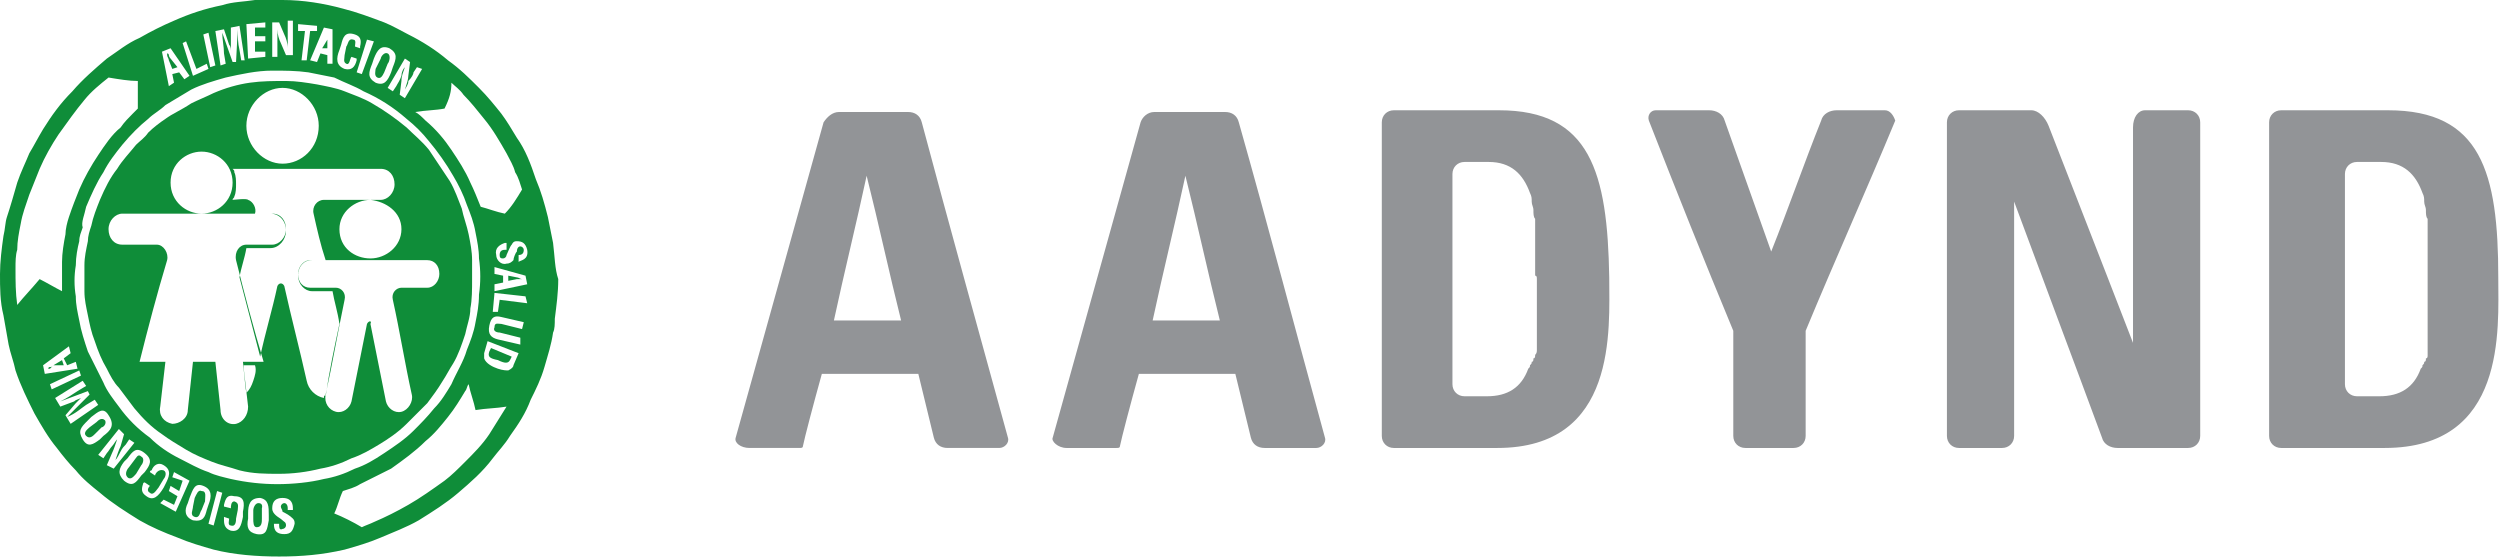
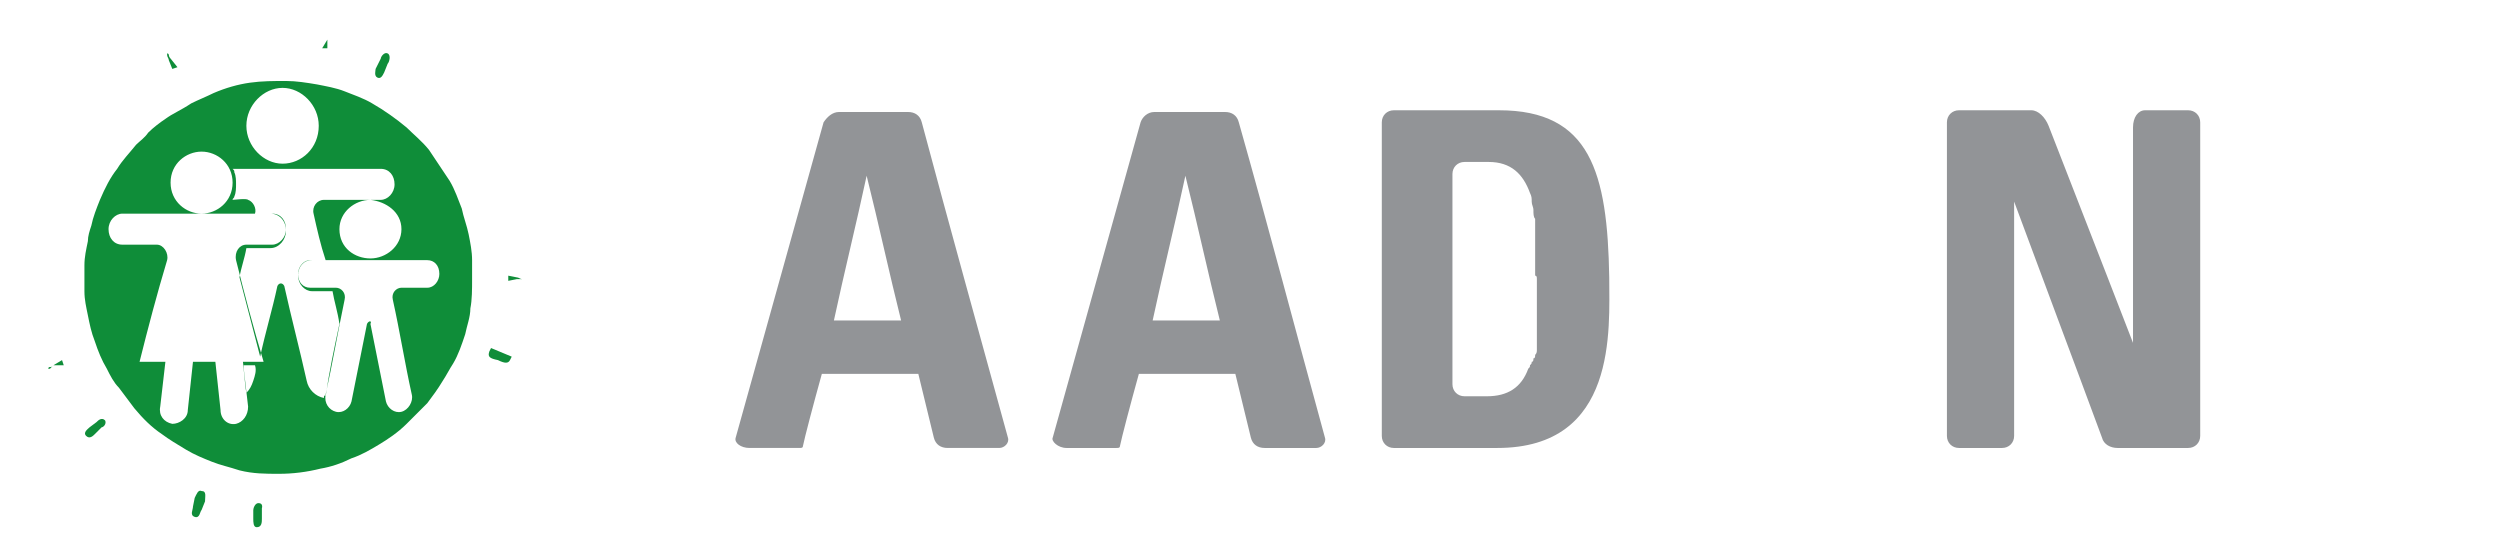
<svg xmlns="http://www.w3.org/2000/svg" version="1.1" id="Layer_1" x="0px" y="0px" viewBox="0 0 145.1 32.3" style="enable-background:new 0 0 145.1 32.3;" xml:space="preserve">
  <style type="text/css">
	.st0{fill-rule:evenodd;clip-rule:evenodd;fill:#0F8D39;}
	.st1{fill:#929497;}
</style>
  <g>
    <g>
      <path class="st0" d="M23.6,24.6c0.4-0.4,0.8-0.8,1.2-1.2c0.3-0.4,0.6-0.8,0.9-1.3c0.2-0.3,0.4-0.7,0.6-1c0.3-0.5,0.5-1.1,0.7-1.7    c0.1-0.5,0.3-1,0.3-1.5c0.1-0.5,0.1-1.1,0.1-1.7c0-0.4,0-0.7,0-1.1c0-0.5-0.1-1-0.2-1.5c-0.1-0.5-0.3-1-0.4-1.5    c-0.2-0.5-0.4-1.1-0.7-1.6c-0.4-0.6-0.8-1.2-1.2-1.8c-0.4-0.5-0.9-0.9-1.3-1.3c-0.6-0.5-1.3-1-2-1.4c-0.5-0.3-1.1-0.5-1.6-0.7    c-0.5-0.2-1.1-0.3-1.6-0.4c-0.6-0.1-1.2-0.2-1.8-0.2c-0.7,0-1.4,0-2.1,0.1c-0.7,0.1-1.4,0.3-2.1,0.6c-0.4,0.2-0.9,0.4-1.3,0.6    C10.5,6.4,10,6.6,9.6,6.9c-0.3,0.2-0.7,0.5-1,0.8C8.4,8,8.1,8.2,7.9,8.4C7.5,8.9,7.1,9.3,6.8,9.8c-0.4,0.5-0.7,1.1-1,1.8    c-0.2,0.5-0.4,1-0.5,1.5c-0.1,0.3-0.2,0.6-0.2,0.9c-0.1,0.5-0.2,0.9-0.2,1.4c0,0.5,0,1,0,1.5c0,0.5,0.1,0.9,0.2,1.4    c0.1,0.5,0.2,1,0.4,1.5c0.2,0.6,0.4,1.1,0.7,1.6c0.2,0.4,0.4,0.8,0.7,1.1c0.3,0.4,0.6,0.8,0.9,1.2c0.5,0.6,1,1.1,1.6,1.5    c0.4,0.3,0.9,0.6,1.4,0.9c0.5,0.3,1,0.5,1.5,0.7c0.5,0.2,1,0.3,1.6,0.5c0.8,0.2,1.5,0.2,2.3,0.2c0.8,0,1.6-0.1,2.4-0.3    c0.6-0.1,1.2-0.3,1.8-0.6c0.6-0.2,1.1-0.5,1.6-0.8C22.5,25.5,23.1,25.1,23.6,24.6z M23.3,13.3c0,1-0.9,1.7-1.8,1.7    c-0.9,0-1.8-0.6-1.8-1.7c0-1,0.9-1.7,1.8-1.7C22.4,11.7,23.3,12.3,23.3,13.3z M16.4,5.1c1.1,0,2.1,1,2.1,2.2c0,1.3-1,2.2-2.1,2.2    c-1.1,0-2.1-1-2.1-2.2C14.3,6.1,15.3,5.1,16.4,5.1z M11.7,8.8c0.9,0,1.8,0.7,1.8,1.8c0,1.1-0.9,1.8-1.8,1.8    c-0.9,0-1.8-0.7-1.8-1.8C9.9,9.5,10.8,8.8,11.7,8.8z M14.7,22.1c-0.1,0.3-0.2,0.5-0.4,0.7c-0.1-0.5-0.1-1.1-0.2-1.6    c0.2,0,0.5,0,0.7,0C14.9,21.5,14.8,21.8,14.7,22.1z M14.1,21c0.1,0.9,0.2,1.7,0.3,2.6c0,0.5-0.3,0.9-0.7,1    c-0.5,0.1-0.9-0.3-0.9-0.8c-0.1-0.9-0.2-1.9-0.3-2.8c-0.4,0-0.9,0-1.3,0c-0.1,0.9-0.2,1.9-0.3,2.8c0,0.5-0.5,0.8-0.9,0.8    c-0.5-0.1-0.8-0.5-0.7-1c0.1-0.9,0.2-1.7,0.3-2.6c-0.5,0-1,0-1.5,0c0.5-2,1-3.9,1.6-5.9c0.1-0.4-0.2-0.9-0.6-0.9c-0.7,0-1.3,0-2,0    c-0.5,0-0.8-0.4-0.8-0.9c0-0.5,0.4-0.9,0.8-0.9c2.9,0,5.8,0,8.7,0c0.5,0,0.8,0.4,0.8,0.9c0,0.5-0.4,0.9-0.8,0.9c-0.5,0-1,0-1.5,0    c-0.4,0-0.7,0.4-0.6,0.9c0.5,2,1,3.9,1.6,5.9C14.7,21,14.4,21,14.1,21z M18.8,23.1c-0.5-0.1-0.9-0.5-1-1c-0.4-1.8-0.9-3.7-1.3-5.5    c-0.1-0.2-0.3-0.2-0.4,0c-0.3,1.4-0.7,2.7-1,4.1c-0.4-1.5-0.8-3.1-1.2-4.6c0.1-0.6,0.3-1.1,0.4-1.7c0.5,0,0.9,0,1.4,0    c0.5,0,0.9-0.5,0.9-1c0-0.6-0.4-1-0.9-1c-0.3,0-0.6,0-0.9,0c0.1-0.3-0.1-0.7-0.4-0.8c-0.1-0.1-0.8,0-0.9,0c0-0.1,0.1-0.1,0.1-0.2    c0.1-0.2,0.1-0.5,0.1-0.7c0-0.2,0-0.5-0.1-0.7c0-0.1,0-0.1-0.1-0.2c2.9,0,5.7,0,8.6,0c0.5,0,0.8,0.4,0.8,0.9    c0,0.5-0.4,0.9-0.8,0.9c-1.1,0-2.2,0-3.3,0c-0.4,0-0.7,0.4-0.6,0.8c0.2,0.9,0.4,1.8,0.7,2.7c-0.3,0-0.5,0-0.8,0    c-0.5,0-0.8,0.4-0.8,0.9c0,0.5,0.4,0.9,0.8,0.9c0.4,0,0.8,0,1.2,0c0.1,0.6,0.3,1.2,0.4,1.9c-0.3,1.4-0.6,2.8-0.8,4.2    C18.8,22.9,18.8,23,18.8,23.1z M21.3,18.8c-0.3,1.5-0.6,3-0.9,4.5c-0.1,0.4-0.5,0.7-0.9,0.6c-0.4-0.1-0.7-0.5-0.6-1    c0.4-1.8,0.7-3.6,1.1-5.5c0.1-0.4-0.2-0.7-0.5-0.7c-0.5,0-1,0-1.5,0c-0.4,0-0.7-0.3-0.7-0.8c0-0.4,0.3-0.8,0.7-0.8    c2.3,0,4.6,0,6.8,0c0.4,0,0.7,0.3,0.7,0.8c0,0.4-0.3,0.8-0.7,0.8c-0.5,0-1,0-1.5,0c-0.3,0-0.6,0.3-0.5,0.7    c0.4,1.8,0.7,3.7,1.1,5.5c0.1,0.4-0.2,0.9-0.6,1c-0.4,0.1-0.8-0.2-0.9-0.6c-0.3-1.5-0.6-3-0.9-4.5C21.6,18.6,21.4,18.6,21.3,18.8z    " />
      <path class="st0" d="M19,2.3c0-0.1,0-0.2,0-0.3c0,0,0-0.1,0-0.1l0,0c0,0,0,0.1,0,0.1C19,2.1,19,2.2,19,2.3l-0.3,0.5L19,2.8L19,2.3    z" />
      <path class="st0" d="M15,29.2c-0.2,0-0.3,0.3-0.3,0.4l0,0.5c0,0.2,0,0.5,0.2,0.5c0.3,0,0.3-0.3,0.3-0.5l0-0.6    C15.2,29.5,15.3,29.2,15,29.2z" />
      <path class="st0" d="M6.1,24.4c-0.2-0.2-0.4,0-0.5,0.1l-0.4,0.3c-0.1,0.1-0.4,0.3-0.2,0.5c0.2,0.2,0.4,0,0.5-0.1l0.4-0.4    C6,24.8,6.2,24.6,6.1,24.4z" />
      <path class="st0" d="M11.7,28.5c-0.2-0.1-0.3,0.2-0.4,0.4l-0.1,0.5c0,0.2-0.2,0.5,0.1,0.6c0.3,0.1,0.3-0.3,0.4-0.4l0.2-0.5    C11.9,28.8,12,28.5,11.7,28.5z" />
      <path class="st0" d="M3.1,21.2c-0.1,0.1-0.1,0.1-0.2,0.1c0,0-0.1,0-0.1,0.1l0,0c0,0,0.1,0,0.1,0C3,21.3,3,21.3,3.1,21.2l0.6,0    l-0.1-0.3L3.1,21.2z" />
-       <path class="st0" d="M7.8,26.7l-0.3,0.4c-0.1,0.1-0.3,0.4-0.1,0.6c0.2,0.2,0.4-0.1,0.5-0.2L8.2,27c0.1-0.1,0.2-0.4,0-0.5    C8,26.3,7.9,26.6,7.8,26.7z" />
      <path class="st0" d="M10,4l0.3-0.1L9.9,3.4C9.9,3.4,9.8,3.3,9.8,3.2c0,0,0-0.1-0.1-0.1l0,0c0,0,0,0.1,0,0.1c0,0.1,0.1,0.2,0.1,0.3    L10,4z" />
      <path class="st0" d="M28.9,20.9c0.4,0.2,0.6,0.2,0.7,0l0.1-0.2l-1.2-0.5l-0.1,0.2C28.3,20.7,28.4,20.8,28.9,20.9z" />
      <path class="st0" d="M21.9,4.5c0.2,0.1,0.3-0.1,0.4-0.3l0.2-0.5c0.1-0.1,0.2-0.5,0-0.6c-0.2-0.1-0.4,0.2-0.4,0.3L21.8,4    C21.8,4.1,21.7,4.4,21.9,4.5z" />
-       <path class="st0" d="M32.1,14.1c-0.1-0.5-0.2-1-0.3-1.5c-0.2-0.8-0.4-1.5-0.7-2.2C30.8,9.5,30.5,8.7,30,8c-0.3-0.5-0.6-1-0.9-1.4    c-0.4-0.5-0.8-1-1.3-1.5c-0.6-0.6-1.1-1.1-1.8-1.6c-0.7-0.6-1.5-1.1-2.3-1.5c-0.4-0.2-0.9-0.5-1.4-0.7c-0.8-0.3-1.6-0.6-2.4-0.8    C18.8,0.2,17.6,0,16.4,0c-0.5,0-1.1,0-1.6,0c-0.6,0.1-1.3,0.1-1.9,0.3c-1,0.2-1.9,0.5-2.8,0.9c-0.7,0.3-1.3,0.6-2,1    C7.4,2.5,6.8,3,6.2,3.4C5.5,4,4.8,4.6,4.2,5.3C3.5,6,3,6.7,2.5,7.5C2.2,8,2,8.4,1.7,8.9C1.5,9.4,1.2,10,1,10.6    c-0.2,0.7-0.4,1.4-0.6,2c-0.1,0.3-0.1,0.7-0.2,1.1C0.1,14.4,0,15.2,0,15.9c0,0.8,0,1.6,0.2,2.4c0.1,0.6,0.2,1.1,0.3,1.7    c0.1,0.5,0.3,1,0.4,1.5C1.2,22.4,1.6,23.2,2,24c0.4,0.7,0.8,1.4,1.3,2c0.3,0.4,0.7,0.9,1.1,1.3c0.4,0.5,0.9,0.9,1.4,1.3    c0.7,0.6,1.5,1.1,2.3,1.6c0.7,0.4,1.4,0.7,2.2,1c0.7,0.3,1.4,0.5,2.1,0.7c1.2,0.3,2.5,0.4,3.8,0.4c1.3,0,2.5-0.1,3.8-0.4    c0.7-0.2,1.4-0.4,2.1-0.7c0.7-0.3,1.5-0.6,2.2-1c0.8-0.5,1.6-1,2.3-1.6c0.7-0.6,1.4-1.2,2-2c0.3-0.4,0.7-0.8,1-1.3    c0.5-0.7,0.9-1.3,1.2-2.1c0.3-0.6,0.6-1.2,0.8-1.9c0.2-0.7,0.4-1.3,0.5-2c0.1-0.2,0.1-0.5,0.1-0.8c0.1-0.8,0.2-1.5,0.2-2.3    C32.2,15.6,32.2,14.9,32.1,14.1z M30.1,15.2l0-0.4c0.2,0,0.3-0.1,0.3-0.3c0-0.1-0.1-0.2-0.2-0.2c-0.1,0-0.2,0.1-0.2,0.3    c-0.1,0.1-0.2,0.4-0.2,0.5c-0.1,0.1-0.2,0.2-0.4,0.2c-0.3,0.1-0.6-0.2-0.6-0.5c-0.1-0.4,0.2-0.6,0.5-0.7l0.1,0l0,0.4l-0.1,0    c-0.2,0-0.3,0.1-0.3,0.3c0,0.2,0.1,0.2,0.2,0.2c0.1,0,0.2-0.1,0.2-0.2c0.1-0.2,0.2-0.5,0.3-0.6C29.8,14,29.9,14,30,14    c0.3,0,0.5,0.1,0.6,0.5C30.7,15.1,30.2,15.1,30.1,15.2z M26.2,4.8c0.2,0.2,0.5,0.4,0.7,0.7c0.4,0.4,0.8,0.9,1.2,1.4    c0.5,0.6,0.9,1.3,1.3,2c0.2,0.4,0.4,0.7,0.5,1.1c0.2,0.3,0.3,0.7,0.4,1c-0.3,0.5-0.6,1-1,1.4c-0.5-0.1-1-0.3-1.4-0.4    c-0.2-0.5-0.4-1-0.6-1.4c-0.3-0.7-0.7-1.3-1.1-1.9c-0.4-0.6-0.9-1.2-1.5-1.7c-0.2-0.2-0.4-0.4-0.6-0.5c0.6-0.1,1.2-0.1,1.7-0.2    C26.1,5.7,26.2,5.3,26.2,4.8z M23.8,3.6l-0.1,0.8c0,0.2-0.1,0.5-0.2,0.8l0,0c0.1-0.2,0.2-0.3,0.2-0.5C23.9,4.5,24,4.3,24,4.2    l0.2-0.3L24.5,4l-1,1.7l-0.3-0.2l0.1-0.8c0-0.3,0.1-0.5,0.2-0.8l0,0c-0.1,0.1-0.2,0.3-0.2,0.5C23.2,4.7,23.1,4.8,23,5l-0.2,0.3    l-0.3-0.2l1-1.7L23.8,3.6z M22.6,2.8c0.5,0.3,0.4,0.6,0.2,1.1l-0.1,0.3c-0.2,0.5-0.4,0.8-0.9,0.6c-0.5-0.3-0.4-0.6-0.2-1.1    l0.1-0.3C21.9,2.9,22.1,2.6,22.6,2.8z M21.7,2.4L21,4.3l-0.3-0.1l0.6-1.9L21.7,2.4z M19.7,2.9l0.1-0.3C19.9,2.2,20,1.8,20.6,2    c0.3,0.1,0.4,0.3,0.3,0.7c0,0.1,0,0.1,0,0.1l-0.3-0.1c0-0.1,0.1-0.4-0.1-0.4c-0.3-0.1-0.3,0.3-0.4,0.4L20,3.2    c0,0.2-0.1,0.4,0.1,0.5c0.2,0.1,0.2-0.3,0.3-0.4l0.3,0.1c0,0,0,0.1,0,0.1C20.6,3.9,20.4,4.1,20,4C19.5,3.8,19.5,3.4,19.7,2.9z     M19.3,1.7l0,2L19,3.7l0-0.5l-0.4-0.1l-0.2,0.5l-0.4-0.1l0.8-1.9L19.3,1.7z M17.3,1.4l1.1,0.1l0,0.3l-0.4,0l-0.2,1.7l-0.3,0    l0.2-1.7l-0.4,0L17.3,1.4z M15.8,1.3l0.4,0l0.3,0.7c0.1,0.2,0.2,0.5,0.2,0.8h0c0-0.2,0-0.4,0-0.6c0-0.2,0-0.4,0-0.6l0-0.4l0.3,0    l0,2l-0.4,0l-0.3-0.7c-0.1-0.2-0.2-0.5-0.2-0.8h0c0,0.2,0,0.4,0,0.6c0,0.2,0,0.4,0,0.6l0,0.4l-0.3,0L15.8,1.3z M15.4,1.3l0,0.3    l-0.6,0l0,0.5l0.6,0l0,0.3l-0.6,0l0,0.6l0.6,0l0,0.3l-1,0.1l-0.1-2L15.4,1.3z M13,1.7l0.3,0.9c0.1,0.1,0.1,0.3,0.1,0.4h0    c0-0.2,0-0.3,0-0.5l0-0.9l0.5-0.1l0.3,2L14,3.5l-0.1-0.6c-0.1-0.4-0.1-0.8-0.1-1.2h0l-0.1,1.9l-0.2,0l-0.6-1.7l0,0    C12.9,2.3,13,2.7,13,3.1l0.1,0.6l-0.3,0.1l-0.3-2L13,1.7z M12.1,1.9l0.4,1.9l-0.3,0.1L11.8,2L12.1,1.9z M10.8,2.4L11.4,4L12,3.7    L12.1,4l-0.9,0.4l-0.6-1.9L10.8,2.4z M9.9,2.8L11,4.4l-0.3,0.2l-0.3-0.4L10,4.3l0.1,0.5L9.8,5L9.4,3L9.9,2.8z M1,17.7    c-0.1-0.7-0.1-1.4-0.1-2.1c0-0.4,0-0.8,0.1-1.1C1,14,1.1,13.5,1.2,13c0.1-0.6,0.3-1.1,0.5-1.7c0.2-0.5,0.4-1,0.6-1.5    c0.3-0.7,0.7-1.4,1.1-2c0.5-0.7,1-1.4,1.5-2c0.4-0.5,0.9-0.9,1.4-1.3C6.9,4.6,7.5,4.7,8,4.7c0,0.5,0,1.1,0,1.6    C7.9,6.4,7.8,6.5,7.7,6.6C7.5,6.8,7.2,7.1,7,7.4C6.5,7.8,6.1,8.4,5.7,9c-0.4,0.6-0.8,1.3-1.1,2C4.4,11.5,4.2,12,4,12.6    c-0.1,0.3-0.2,0.7-0.2,1c-0.1,0.5-0.2,1.1-0.2,1.6c0,0.6,0,1.2,0,1.7c0,0,0,0,0,0c-0.4-0.2-0.9-0.5-1.3-0.7    C1.8,16.8,1.4,17.2,1,17.7z M2.5,21.2L4,20.1l0.1,0.4l-0.4,0.3l0.2,0.4L4.4,21l0.1,0.4l-1.9,0.3L2.5,21.2z M2.9,22.3l1.7-0.8    l0.1,0.3l-1.7,0.8L2.9,22.3z M4.1,24.6l-0.3-0.5l0.6-0.7c0.1-0.1,0.2-0.2,0.3-0.3l0,0c-0.2,0.1-0.3,0.1-0.4,0.2l-0.8,0.3l-0.3-0.5    l1.6-1l0.2,0.3l-0.5,0.3c-0.3,0.2-0.6,0.4-1,0.6l0,0l1.6-0.6l0.1,0.2l-1.3,1.3l0,0C4.4,24,4.7,23.7,5,23.5l0.5-0.3l0.2,0.3    L4.1,24.6z M4.8,25.5c-0.3-0.5-0.1-0.7,0.3-1.1l0.2-0.2c0.4-0.3,0.7-0.6,1-0.1C6.7,24.7,6.4,25,6,25.3l-0.2,0.2    C5.4,25.8,5.1,26,4.8,25.5z M6.2,27l0.3-0.7c0.1-0.2,0.2-0.5,0.3-0.8l0,0c-0.1,0.1-0.2,0.3-0.3,0.4c-0.1,0.1-0.2,0.3-0.3,0.4    l-0.2,0.3l-0.3-0.2l1.2-1.5l0.3,0.3l-0.2,0.7c-0.1,0.2-0.2,0.5-0.3,0.8l0,0c0.1-0.1,0.2-0.3,0.3-0.5c0.1-0.2,0.2-0.3,0.3-0.4    l0.2-0.3l0.3,0.2l-1.2,1.5L6.2,27z M7.2,27.9c-0.4-0.4-0.3-0.7,0-1.1l0.2-0.2c0.3-0.4,0.5-0.7,1-0.3c0.5,0.4,0.3,0.7,0,1.1    l-0.2,0.2C7.9,28,7.7,28.3,7.2,27.9z M8.5,28.8c-0.3-0.2-0.3-0.4-0.2-0.7c0,0,0-0.1,0.1-0.1l0.3,0.2c-0.1,0.1-0.2,0.3,0,0.4    c0.2,0.2,0.4-0.2,0.5-0.3l0.3-0.5c0.1-0.1,0.2-0.4,0-0.5C9.2,27.2,9,27.5,9,27.6l-0.3-0.2c0,0,0-0.1,0.1-0.1    C8.9,27,9.2,26.8,9.5,27c0.5,0.3,0.3,0.7,0.1,1.1l-0.1,0.2C9.2,28.8,8.9,29.1,8.5,28.8z M10.2,29.7l-0.9-0.5L9.5,29l0.6,0.3    l0.2-0.5l-0.5-0.3l0.1-0.3l0.5,0.3l0.2-0.6L10,27.7l0.1-0.3l0.9,0.5L10.2,29.7z M11.2,30.2c-0.5-0.2-0.5-0.6-0.3-1l0.1-0.3    c0.2-0.5,0.3-0.9,0.8-0.7c0.5,0.2,0.5,0.6,0.3,1.1l-0.1,0.3C11.9,30,11.8,30.3,11.2,30.2z M12.1,30.4l0.5-1.9l0.3,0.1l-0.5,1.9    L12.1,30.4z M14.1,29.7l0,0.3c-0.1,0.5-0.2,0.9-0.7,0.8c-0.3-0.1-0.4-0.3-0.4-0.6c0-0.1,0-0.1,0-0.2l0.3,0.1    c0,0.1-0.1,0.4,0.1,0.4c0.3,0.1,0.3-0.3,0.3-0.4l0.1-0.5c0-0.2,0.1-0.4-0.2-0.5c-0.2,0-0.2,0.3-0.2,0.4L13,29.4c0,0,0-0.1,0-0.1    c0.1-0.4,0.2-0.6,0.6-0.5C14.2,28.8,14.2,29.2,14.1,29.7z M15.6,29.9l0,0.3c-0.1,0.5-0.1,0.9-0.7,0.8c-0.5-0.1-0.6-0.4-0.5-0.9    l0-0.3c0-0.5,0.1-0.9,0.7-0.9C15.6,29,15.6,29.4,15.6,29.9z M16.5,31c-0.6,0-0.6-0.4-0.6-0.6l0.3,0c0,0.2,0,0.4,0.2,0.3    c0.1,0,0.2-0.1,0.2-0.2c0-0.2-0.1-0.2-0.2-0.3c-0.1-0.1-0.3-0.2-0.4-0.3c-0.1-0.1-0.2-0.2-0.2-0.4c0-0.4,0.2-0.6,0.6-0.6    c0.4,0,0.6,0.2,0.6,0.6l0,0.1l-0.3,0l0-0.1c0-0.2-0.1-0.3-0.2-0.3c-0.1,0-0.2,0.1-0.2,0.2c0,0.1,0.1,0.2,0.1,0.3    c0.2,0.1,0.4,0.2,0.6,0.4c0.1,0.1,0.1,0.2,0.1,0.3C17,30.8,16.9,31,16.5,31z M16.1,28.1c-0.9,0-1.8-0.1-2.7-0.3    c-0.4-0.1-0.9-0.2-1.3-0.4c-0.6-0.2-1.1-0.5-1.7-0.8c-0.6-0.3-1.2-0.7-1.7-1.2c-0.7-0.5-1.3-1.1-1.8-1.8c-0.3-0.4-0.7-0.9-0.9-1.4    c-0.3-0.6-0.6-1.2-0.9-1.8c-0.2-0.6-0.4-1.2-0.5-1.8c-0.1-0.5-0.2-0.9-0.2-1.4c-0.1-0.6-0.1-1.2,0-1.8c0-0.5,0.1-1,0.2-1.4    c0-0.3,0.1-0.5,0.2-0.8C4.7,12.9,4.9,12.5,5,12c0.3-0.7,0.6-1.4,1-2c0.3-0.6,0.7-1.1,1.1-1.6c0.5-0.6,1-1.1,1.5-1.5    c0.3-0.3,0.7-0.5,1-0.8c0.5-0.3,1-0.6,1.5-0.9c0.6-0.3,1.3-0.5,2-0.7c0.9-0.2,1.8-0.4,2.7-0.4c0.7,0,1.4,0,2.1,0.1    c0.5,0.1,1,0.2,1.5,0.3C20,4.8,20.6,5,21.1,5.3c0.9,0.4,1.7,0.9,2.5,1.6c0.5,0.4,0.9,0.8,1.3,1.3c0.5,0.6,1,1.3,1.4,2    c0.3,0.5,0.6,1.1,0.8,1.7c0.2,0.5,0.4,1,0.5,1.6c0.1,0.5,0.2,1,0.2,1.5c0.1,0.7,0.1,1.4,0,2.1c0,0.6-0.1,1.1-0.2,1.6    c-0.1,0.6-0.3,1.1-0.5,1.6c-0.2,0.7-0.6,1.3-0.9,2c-0.3,0.5-0.6,1-1,1.4c-0.4,0.5-0.8,0.9-1.2,1.3c-0.5,0.5-1.1,0.9-1.7,1.3    c-0.6,0.4-1.1,0.7-1.7,0.9c-0.6,0.3-1.2,0.5-1.8,0.6C18,28,17,28.1,16.1,28.1z M28.4,25.2c-0.4,0.6-0.9,1.1-1.4,1.6    c-0.4,0.4-0.8,0.8-1.2,1.1c-0.7,0.5-1.4,1-2.1,1.4c-0.7,0.4-1.3,0.7-2,1c-0.2,0.1-0.5,0.2-0.7,0.3c-0.5-0.3-1.1-0.6-1.6-0.8    c0.2-0.4,0.3-0.9,0.5-1.3c0.3-0.1,0.7-0.2,1-0.4c0.6-0.3,1.2-0.6,1.8-0.9c0.7-0.5,1.4-1,2-1.6c0.5-0.4,0.9-0.9,1.3-1.4    c0.4-0.5,0.7-1,1-1.5c0.1-0.1,0.1-0.3,0.2-0.4c0.1,0.5,0.3,1,0.4,1.5c0.6-0.1,1.2-0.1,1.8-0.2C29.1,24.1,28.7,24.7,28.4,25.2z     M29.8,21.2c0,0.1-0.1,0.2-0.3,0.3c-0.1,0-0.3,0-0.6-0.1c-0.3-0.1-0.7-0.3-0.8-0.6c0-0.1,0-0.2,0-0.3l0.2-0.7l1.8,0.7L29.8,21.2z     M30.3,19.1l-1.2-0.3c-0.2,0-0.4-0.1-0.4,0.2c-0.1,0.2,0.1,0.3,0.3,0.3l1.2,0.3L30.2,20l-1.3-0.3c-0.4-0.1-0.6-0.3-0.5-0.8    c0.1-0.5,0.3-0.6,0.7-0.5l1.3,0.3L30.3,19.1z M30.6,17.6L29,17.4l-0.1,0.7l-0.3,0l0.1-1.1l1.8,0.2L30.6,17.6z M30.6,16.5l-1.9,0.4    l0-0.4l0.5-0.1l0-0.4l-0.5-0.1l0-0.4l1.8,0.5L30.6,16.5z" />
      <path class="st0" d="M30.3,16.2c0,0,0.1,0,0.1,0v0C30.4,16.2,30.4,16.2,30.3,16.2c-0.1,0-0.2-0.1-0.3-0.1L29.5,16l0,0.3l0.5-0.1    C30.1,16.2,30.2,16.2,30.3,16.2z" />
    </g>
    <g>
      <path class="st1" d="M87,6.4h-0.8h-5.3c-0.4,0-0.7,0.3-0.7,0.7c0,6.1,0,12.1,0,18.2c0,0.4,0.3,0.7,0.7,0.7h6c7,0,6.5-6.9,6.5-9.9    C93.3,10,92.3,6.4,87,6.4z M89.2,16.2c0,0.8,0,1.5,0,2.1c0,0,0,0.1,0,0.1c0,0.1,0,0.2,0,0.3c0,0.1,0,0.1,0,0.2c0,0,0,0.1,0,0.1    c0,0.1,0,0.2,0,0.2c0,0,0,0.1,0,0.1c0,0.1,0,0.2,0,0.3c0,0,0,0,0,0.1c0,0.1,0,0.2,0,0.3c0,0,0,0,0,0c0,0.1,0,0.2,0,0.3    c0,0,0,0,0,0c0,0.1,0,0.2-0.1,0.3c0,0,0,0,0,0c0,0.1,0,0.2-0.1,0.2v0c0,0.1,0,0.2-0.1,0.2c0,0,0,0,0,0c0,0.1,0,0.1-0.1,0.2    c0,0,0,0,0,0c0,0.1,0,0.1-0.1,0.2c0,0,0,0,0,0c-0.4,1.1-1.2,1.6-2.4,1.6h-0.1h-0.7h-0.5c-0.4,0-0.7-0.3-0.7-0.7V10.1    c0-0.4,0.3-0.7,0.7-0.7c0.2,0,0.4,0,0.5,0l0,0h0.9c1.3,0,2,0.7,2.4,1.8h0c0,0,0,0,0,0c0.1,0.2,0.1,0.3,0.1,0.5c0,0,0,0,0,0    c0,0.2,0.1,0.3,0.1,0.5c0,0,0,0,0,0c0,0.2,0,0.4,0.1,0.5c0,0,0,0,0,0.1c0,0.2,0,0.4,0,0.6c0,0,0,0,0,0.1c0,0.2,0,0.4,0,0.6    c0,0,0,0.1,0,0.1c0,0.2,0,0.4,0,0.6c0,0,0,0.1,0,0.1c0,0.2,0,0.4,0,0.6c0,0.1,0,0.2,0,0.3c0,0.1,0,0.1,0,0.2    C89.2,16,89.2,16.1,89.2,16.2z" />
-       <path class="st1" d="M145,16.1c0-6.1-1-9.7-6.4-9.7h-0.8h-5.4c-0.4,0-0.7,0.3-0.7,0.7c0,6.1,0,12.1,0,18.2c0,0.4,0.3,0.7,0.7,0.7    h6l0,0C145.5,26,145,19.1,145,16.1z M140.9,18.3c0,0,0,0.1,0,0.1c0,0.1,0,0.2,0,0.3c0,0.1,0,0.1,0,0.2c0,0,0,0.1,0,0.1    c0,0.1,0,0.2,0,0.2c0,0,0,0.1,0,0.1c0,0.1,0,0.2,0,0.3c0,0,0,0,0,0.1c0,0.1,0,0.2,0,0.3c0,0,0,0,0,0c0,0.1,0,0.2,0,0.3    c0,0,0,0,0,0c0,0.1,0,0.2,0,0.3c0,0,0,0,0,0c0,0.1,0,0.2-0.1,0.2c0,0,0,0,0,0c0,0.1,0,0.2-0.1,0.2c0,0,0,0,0,0    c0,0.1,0,0.1-0.1,0.2c0,0,0,0,0,0c0,0.1,0,0.1-0.1,0.2c0,0,0,0,0,0c-0.4,1.1-1.2,1.6-2.4,1.6h-0.1h-0.7h-0.5    c-0.4,0-0.7-0.3-0.7-0.7V10.1c0-0.4,0.3-0.7,0.7-0.7c0.2,0,0.4,0,0.5,0l0,0h0.9c1.3,0,2,0.7,2.4,1.8c0,0,0,0,0,0    c0.1,0.2,0.1,0.3,0.1,0.5c0,0,0,0,0,0c0,0.2,0.1,0.3,0.1,0.5c0,0,0,0,0,0c0,0.2,0,0.4,0.1,0.5c0,0,0,0,0,0.1c0,0.2,0,0.4,0,0.6    c0,0,0,0,0,0.1c0,0.2,0,0.4,0,0.6c0,0,0,0.1,0,0.1c0,0.2,0,0.4,0,0.6c0,0,0,0.1,0,0.1c0,0.2,0,0.4,0,0.6c0,0.1,0,0.2,0,0.3    c0,0.1,0,0.1,0,0.2c0,0.1,0,0.2,0,0.2C140.9,16.9,140.9,17.6,140.9,18.3z" />
      <path class="st1" d="M53.5,7.1c-0.1-0.4-0.4-0.6-0.8-0.6c-1.3,0-2.7,0-4,0c-0.4,0-0.7,0.3-0.9,0.6c-1.7,6.1-3.4,12.2-5.1,18.3    c-0.1,0.3,0.3,0.6,0.8,0.6c1.3,0,2.4,0,2.9,0c0.1,0,0.2,0,0.2-0.1c0.1-0.5,0.6-2.4,1.1-4.2c1.9,0,3.7,0,5.6,0    c0.3,1.2,0.6,2.5,0.9,3.7c0.1,0.4,0.4,0.6,0.8,0.6c1,0,2,0,3,0c0.3,0,0.6-0.3,0.5-0.6C56.8,19.2,55.1,13.1,53.5,7.1z M48.4,18.6    c0.6-2.8,1.3-5.6,1.9-8.4c0.7,2.8,1.3,5.6,2,8.4C51,18.6,49.7,18.6,48.4,18.6z" />
      <path class="st1" d="M71.9,7.1c-0.1-0.4-0.4-0.6-0.8-0.6c-1.3,0-2.7,0-4.1,0c-0.4,0-0.7,0.3-0.8,0.6c-1.7,6.1-3.4,12.2-5.1,18.3    C61,25.6,61.4,26,61.9,26c1.3,0,2.4,0,2.9,0c0.1,0,0.2,0,0.2-0.1c0.1-0.5,0.6-2.4,1.1-4.2c1.9,0,3.7,0,5.6,0    c0.3,1.2,0.6,2.5,0.9,3.7c0.1,0.4,0.4,0.6,0.8,0.6c1,0,2,0,3,0c0.3,0,0.6-0.3,0.5-0.6C75.2,19.2,73.6,13.1,71.9,7.1z M66.9,18.6    c0.6-2.8,1.3-5.6,1.9-8.4c0.7,2.8,1.3,5.6,2,8.4C69.5,18.6,68.2,18.6,66.9,18.6z" />
-       <path class="st1" d="M109.4,6.4c-0.9,0-1.9,0-2.8,0c-0.4,0-0.8,0.2-0.9,0.6c-1,2.5-1.9,5.1-2.9,7.6c-0.9-2.5-1.8-5.1-2.7-7.6    c-0.1-0.4-0.5-0.6-0.9-0.6c-1,0-2.1,0-3.1,0c-0.3,0-0.5,0.3-0.4,0.6c1.6,4.1,3.2,8.1,4.9,12.2c0,2,0,4.1,0,6.1    c0,0.4,0.3,0.7,0.7,0.7c0.9,0,1.8,0,2.8,0c0.4,0,0.7-0.3,0.7-0.7c0-2,0-4.1,0-6.1c1.7-4.1,3.5-8.1,5.2-12.2    C109.9,6.7,109.7,6.4,109.4,6.4z" />
      <path class="st1" d="M127,6.4c-0.8,0-1.7,0-2.5,0c-0.4,0-0.7,0.4-0.7,1c0,6.4,0,12.5,0,12.5s-2.4-6.2-4.9-12.6    c-0.2-0.5-0.6-0.9-1-0.9c-1.4,0-2.8,0-4.2,0c-0.4,0-0.7,0.3-0.7,0.7c0,6.1,0,12.1,0,18.2c0,0.4,0.3,0.7,0.7,0.7c0.8,0,1.7,0,2.5,0    c0.4,0,0.7-0.3,0.7-0.7c0-4.5,0-9.1,0-13.6c1.7,4.6,3.4,9.1,5.1,13.7c0.1,0.4,0.5,0.6,0.9,0.6c1.4,0,2.7,0,4.1,0    c0.4,0,0.7-0.3,0.7-0.7c0-6.1,0-12.1,0-18.2C127.7,6.7,127.4,6.4,127,6.4z" />
    </g>
  </g>
</svg>